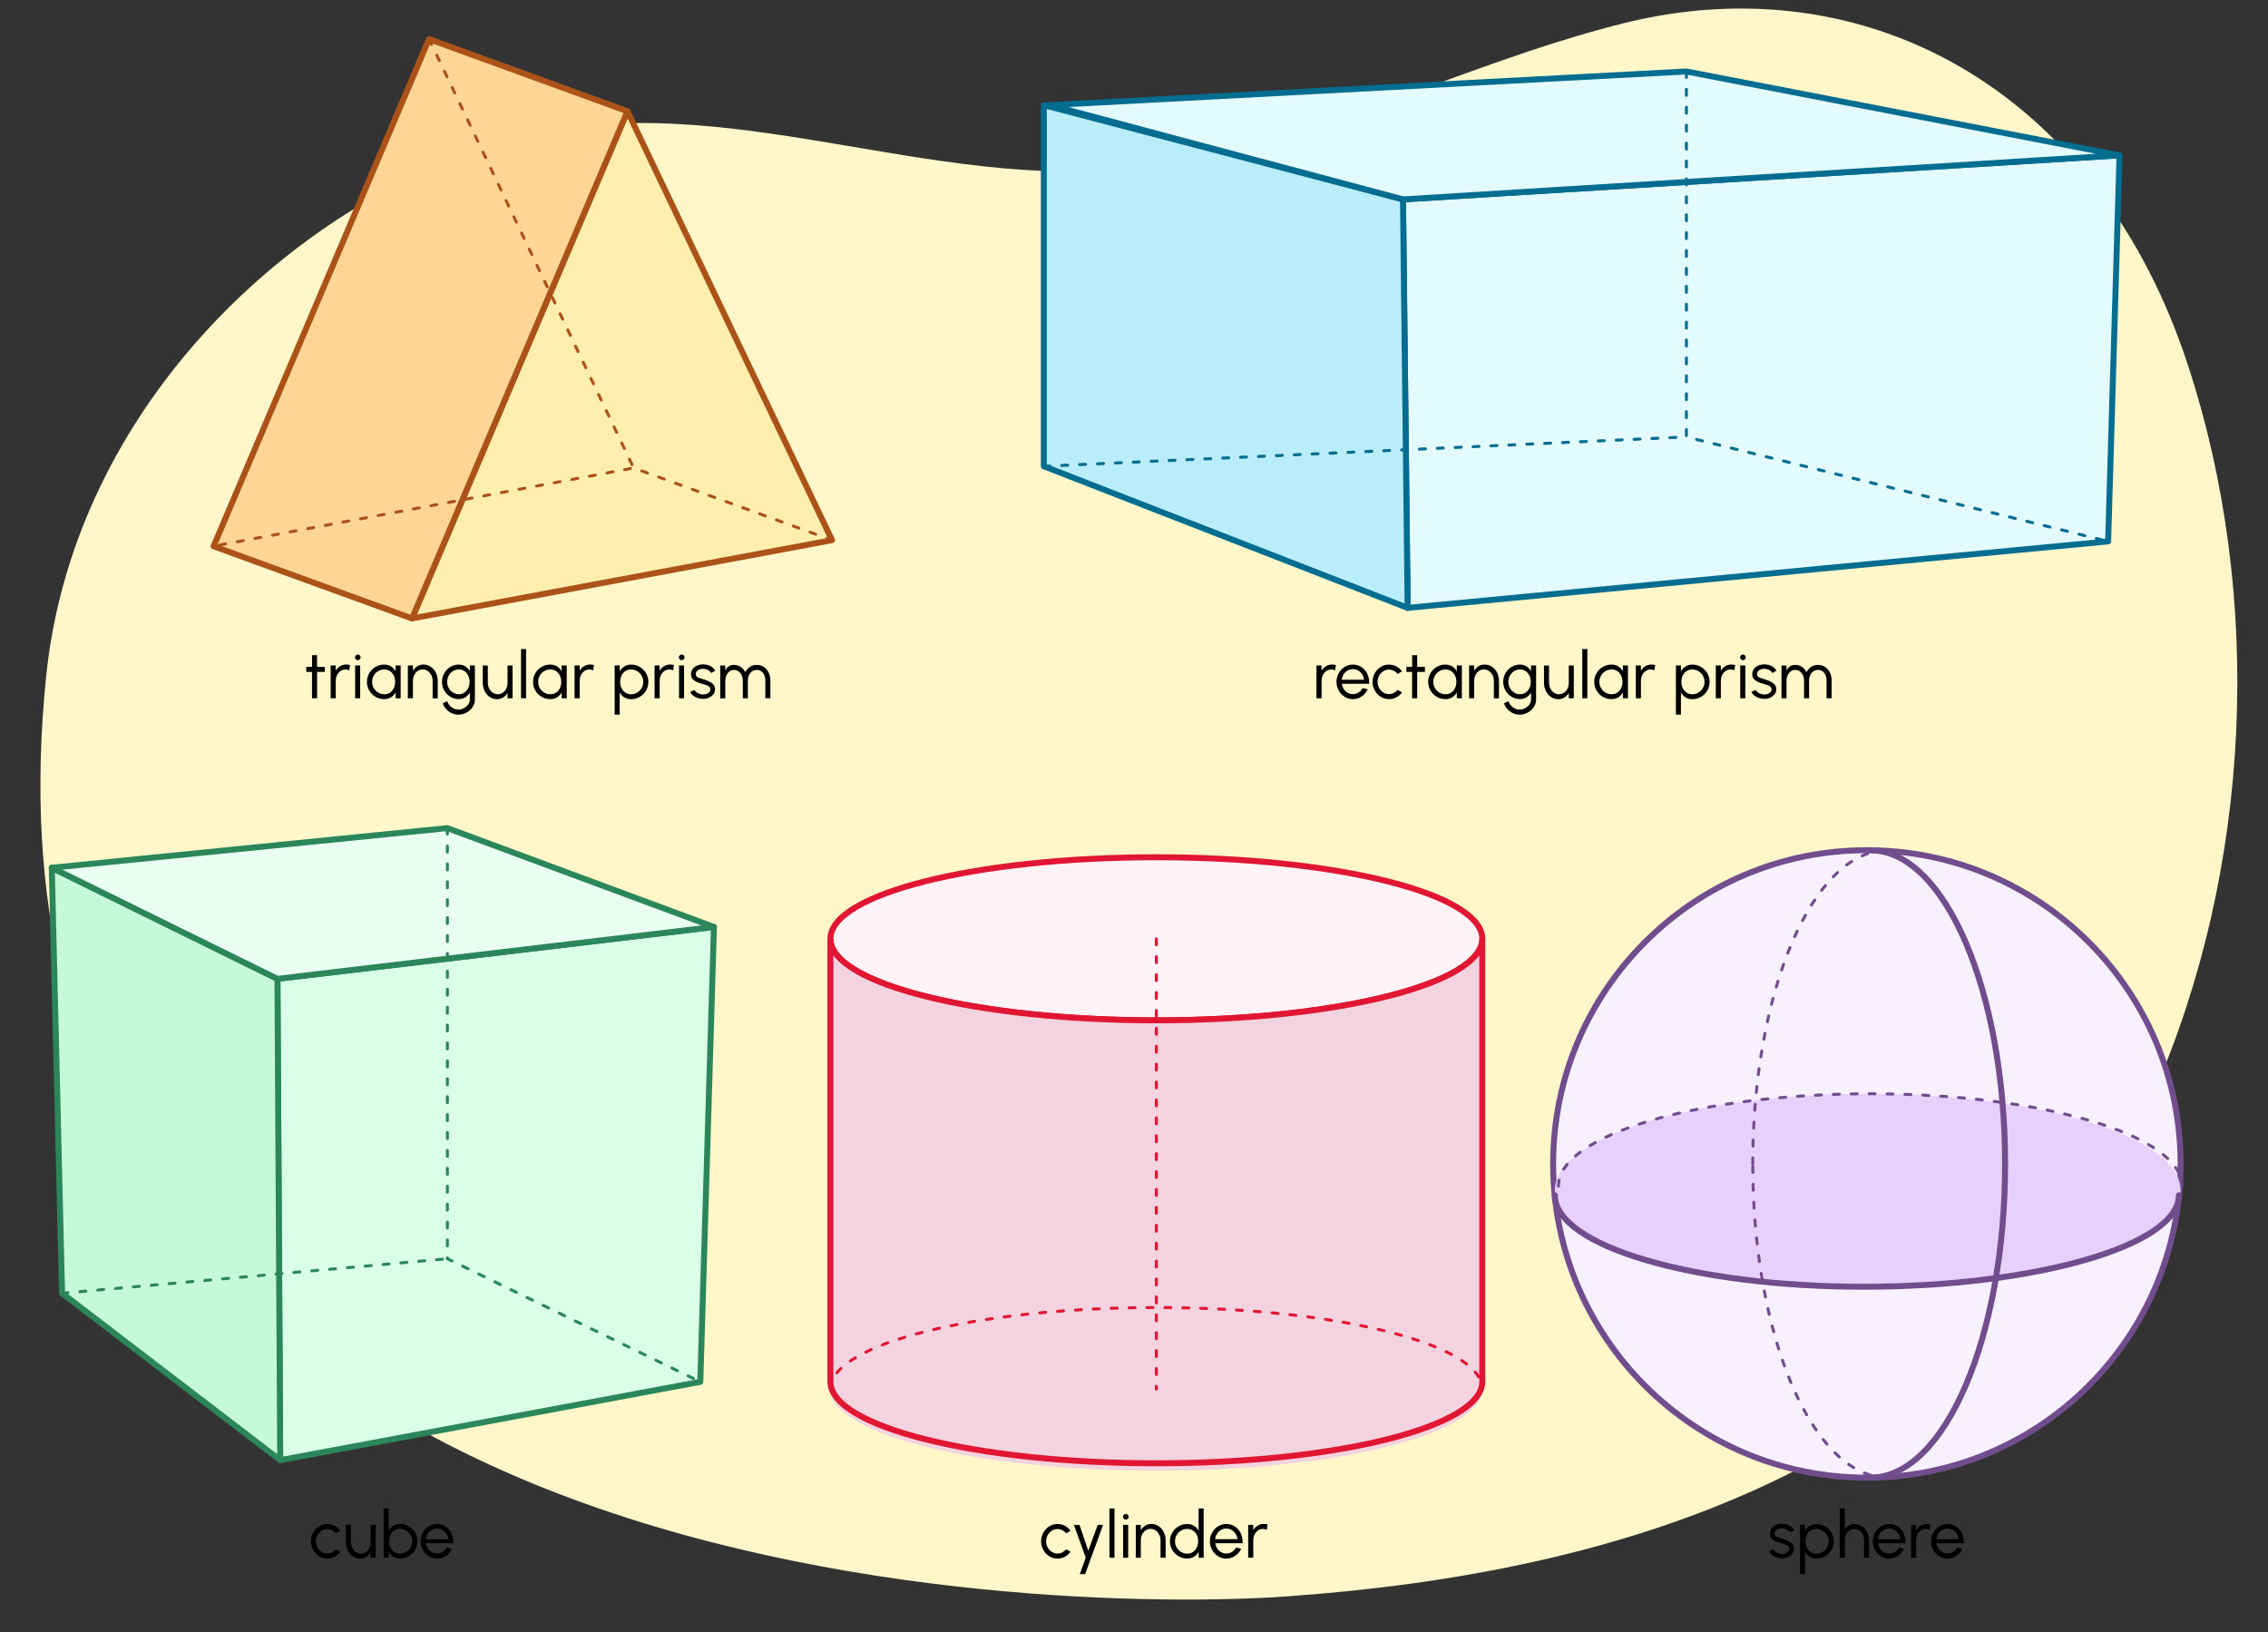
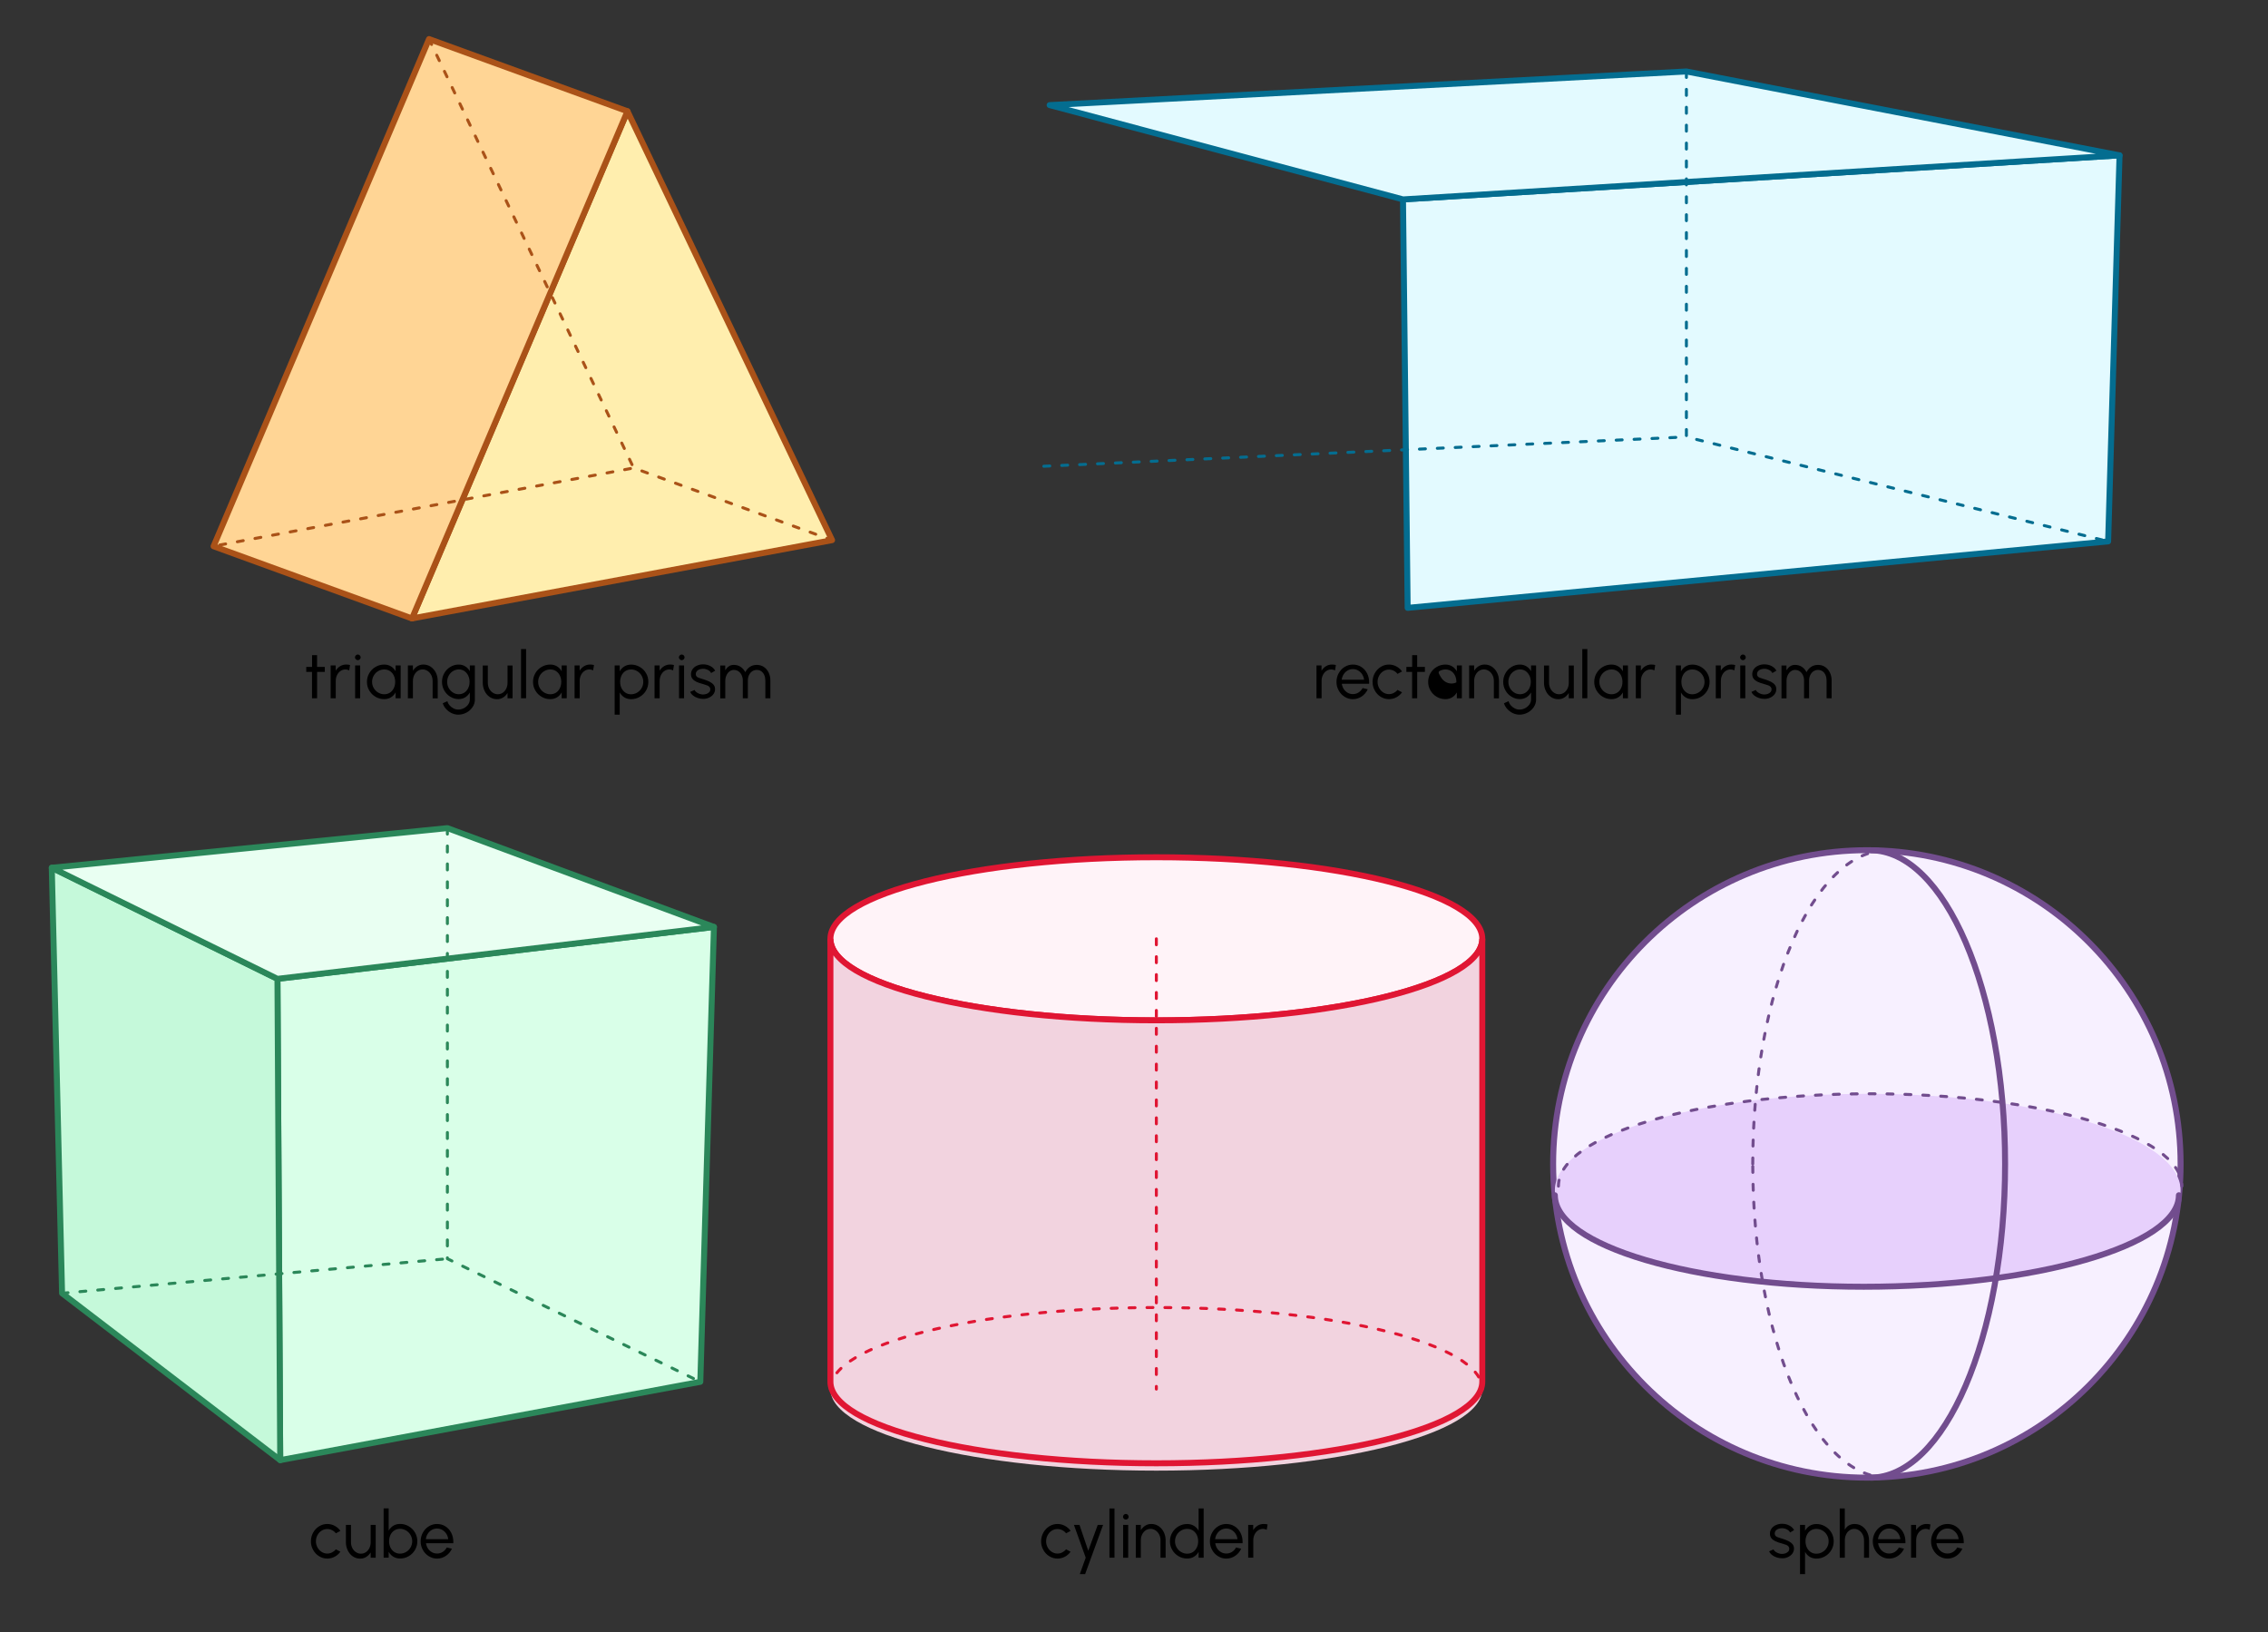
<svg xmlns="http://www.w3.org/2000/svg" id="a" width="760" height="547" viewBox="0 0 760 547">
  <rect x="0" y="0" width="760" height="547" fill="#333333" stroke="none" />
-   <path id="b" d="M703.24,63.93C664.71,12.92,605.02-7.45,543.9,7.83c-58.93,14.73-115.13,46.65-175.33,49.44-70.06,3.24-138.58-31.71-208-7.38C90.96,74.27,24.34,140.96,15.5,226.35c-32,308.77,337.33,314.12,415.33,308.64,110.92-7.8,235.49-42.6,290.71-168.42,32.92-75,37.4-166.39,11.33-245.12-7.33-22.14-17.42-41.37-29.62-57.52Z" fill="#fff6ca" />
  <g id="c">
    <g isolation="isolate">
      <polygon points="239.24 310.63 234.67 463.06 93.9 489.3 92.97 328.02 239.24 310.63" fill="#d9ffe8" stroke="#2b875a" stroke-linejoin="round" stroke-width="2" />
      <polygon points="93.9 489.3 20.8 433.38 17.35 290.79 92.97 328.02 93.9 489.3" fill="#c5f9da" stroke="#2b875a" stroke-linejoin="round" stroke-width="2" />
      <polygon points="92.97 328.02 17.35 290.79 149.92 277.51 239.24 310.63 92.97 328.02" fill="#e9fff2" stroke="#2b875a" stroke-linejoin="round" stroke-width="2" />
    </g>
    <polyline points="149.92 277.51 149.92 421.81 234.67 463.06" fill="none" stroke="#2b8759" stroke-dasharray="0 0 2 4" stroke-linecap="round" stroke-linejoin="round" />
    <line x1="20.8" y1="433.38" x2="149.92" y2="421.81" fill="none" stroke="#2b8759" stroke-dasharray="0 0 2 4" stroke-linecap="round" stroke-linejoin="round" />
  </g>
  <g id="d">
    <circle cx="625.58" cy="390.04" r="105.13" fill="#f7f0ff" stroke="#724d8e" stroke-linejoin="round" stroke-width="2" />
    <ellipse cx="625.87" cy="398.87" rx="104.84" ry="32.33" fill="#e7d0fc" />
    <path d="M522.23,397.48c0-17.09,46.77-30.95,104.46-30.95s104.46,13.86,104.46,30.95" fill="none" stroke="#724d8e" stroke-dasharray="0 0 2 4" stroke-linecap="round" stroke-linejoin="round" />
    <path d="M730.14,400.53c0,16.94-48.45,30.67-105.61,30.67s-103.5-13.73-103.5-30.67" fill="none" stroke="#724d8e" stroke-linecap="round" stroke-linejoin="round" stroke-width="2" />
    <path d="M632.55,495.17c-24.97,0-45.21-47.07-45.21-105.13" fill="none" stroke="#724d8e" stroke-dasharray="0 0 2 4" stroke-linecap="round" stroke-linejoin="round" />
    <path d="M587.34,390.04c0-58.06,20.24-105.13,45.21-105.13" fill="none" stroke="#724d8e" stroke-dasharray="0 0 2 4" stroke-linecap="round" stroke-linejoin="round" />
    <path d="M626.69,284.92c24.97,0,45.21,47.07,45.21,105.13s-20.24,105.13-45.21,105.13" fill="none" stroke="#724d8e" stroke-linejoin="round" stroke-width="2" />
  </g>
  <g id="e">
    <ellipse cx="387.49" cy="314.6" rx="109.22" ry="27.33" fill="#fff3f8" stroke="#e01633" stroke-linecap="round" stroke-linejoin="round" stroke-width="2" />
    <ellipse cx="387.49" cy="465.49" rx="109.22" ry="27.33" fill="#f2d3df" />
    <path d="M387.49,341.92c-60.32,0-109.22-12.24-109.22-27.33v148.44c0,15.09,48.9,27.33,109.22,27.33s109.22-12.24,109.22-27.33h0v-148.44c0,15.09-48.9,27.33-109.22,27.33Z" fill="#f2d3df" stroke="#e01633" stroke-linecap="round" stroke-linejoin="bevel" stroke-width="2" />
    <path d="M278.27,465.49c0-15.09,48.9-27.33,109.22-27.33s109.22,12.24,109.22,27.33" fill="none" stroke="#e01633" stroke-dasharray="0 0 2 4" stroke-linecap="round" stroke-linejoin="round" />
    <line x1="387.49" y1="314.6" x2="387.49" y2="465.49" fill="none" stroke="#e01633" stroke-dasharray="0 0 2 4" stroke-linecap="round" stroke-linejoin="round" />
  </g>
  <g id="f">
    <g isolation="isolate">
      <polygon points="710.25 52.05 706.43 181.43 471.7 203.7 470.14 66.82 710.25 52.05" fill="#e3faff" stroke="#046d90" stroke-linejoin="round" stroke-width="2" />
-       <polygon points="471.7 203.7 349.78 156.24 349.78 35.22 470.14 66.82 471.7 203.7" fill="#b9edf9" stroke="#046d90" stroke-linejoin="round" stroke-width="2" />
      <polygon points="470.14 66.82 351.73 35.22 565.11 23.95 710.25 52.05 470.14 66.82" fill="#e3faff" stroke="#046d90" stroke-linejoin="round" stroke-width="2" />
    </g>
    <polyline points="565.11 23.95 565.11 146.42 706.43 181.43" fill="none" stroke="#046d90" stroke-dasharray="0 0 2 4" stroke-linecap="round" stroke-linejoin="round" />
    <line x1="349.78" y1="156.24" x2="565.11" y2="146.42" fill="none" stroke="#046d90" stroke-dasharray="0 0 2 4" stroke-linecap="round" stroke-linejoin="round" />
  </g>
  <g id="g">
    <polygon points="278.82 181.01 138.06 207.25 210.26 37.28 278.82 181.01" fill="#ffeeae" stroke="#aa5218" stroke-linejoin="round" stroke-width="2" />
    <polygon points="138.06 207.25 71.57 183.06 143.77 13.09 210.26 37.28 138.06 207.25" fill="#ffd595" stroke="#aa5218" stroke-linejoin="round" stroke-width="2" />
    <polyline points="73.64 182.64 212.33 156.82 278.82 181.01" fill="none" stroke="#aa5218" stroke-dasharray="0 0 2 4" stroke-linecap="round" stroke-linejoin="round" />
    <line x1="143.77" y1="13.09" x2="212.33" y2="156.82" fill="none" stroke="#aa5218" stroke-dasharray="0 0 2 4" stroke-linecap="round" stroke-linejoin="round" />
  </g>
  <g>
    <path d="M106.26,225.17v8.83h-1.71v-8.83s-1.92,0-1.92,0v-1.69h1.94v-3.93s1.68,0,1.68,0v3.93h2.59v1.69h-2.57Z" />
    <path d="M117.03,224.66c-.41-.21-.83-.32-1.26-.32-1.23,0-2.27,.73-2.83,1.9-.29,.58-.43,1.23-.43,1.92v5.83h-1.71v-10.99h1.69v1.75c.84-1.31,2.06-2.06,3.5-2.06,.54,0,.97,.06,1.31,.17l-.28,1.79Z" />
    <path d="M119.24,220.94c-.19-.19-.29-.4-.29-.65s.1-.48,.29-.67c.19-.19,.41-.29,.66-.29s.48,.1,.67,.29,.28,.42,.28,.67-.09,.46-.28,.65c-.19,.19-.42,.29-.67,.29s-.47-.1-.66-.29Zm1.45,2.06v11h-1.69v-11h1.69Z" />
    <path d="M134.26,234h-1.69v-1.97c-.78,1.4-2.12,2.26-3.83,2.26-1.04,0-2.01-.26-2.89-.78-.89-.52-1.59-1.22-2.11-2.11-.52-.88-.78-1.85-.78-2.89s.26-2.02,.78-2.92c.52-.89,1.22-1.6,2.11-2.11,.88-.52,1.85-.78,2.89-.78,1.71,0,3.05,.86,3.83,2.25v-1.95h1.69v11Zm-2.29-3.41c.3-.63,.45-1.33,.45-2.09,0-1.55-.63-2.87-1.74-3.61-.56-.36-1.2-.55-1.92-.55s-1.42,.19-2.05,.56c-.63,.37-1.12,.88-1.48,1.51-.36,.64-.55,1.33-.55,2.09s.19,1.45,.56,2.08c.37,.64,.87,1.14,1.5,1.51,.63,.37,1.3,.56,2.02,.56,1.46,0,2.61-.79,3.21-2.06Z" />
    <path d="M144.97,234v-5.84c0-1.38-.64-2.62-1.66-3.31-.52-.34-1.08-.52-1.69-.52-1.22,0-2.26,.74-2.82,1.9-.29,.58-.43,1.23-.43,1.93v5.84h-1.69v-11h1.69v1.76c.84-1.31,2.06-2.07,3.48-2.07,.92,0,1.75,.24,2.49,.74,.73,.5,1.3,1.16,1.71,1.98,.41,.82,.62,1.73,.63,2.71v5.89h-1.69Z" />
    <path d="M159.14,234.37c0,.94-.26,1.79-.78,2.57-.52,.78-1.21,1.41-2.07,1.87-.87,.45-1.77,.68-2.73,.68-1.51,0-3-.71-4.06-1.88-.54-.58-.91-1.23-1.14-1.94l1.56-.7c.26,1.04,1.07,1.95,2.09,2.44,.51,.25,1.02,.37,1.55,.37,.65,0,1.28-.15,1.88-.46,.59-.31,1.08-.73,1.45-1.24,.36-.53,.55-1.1,.55-1.72v-2.31c-.78,1.38-2.09,2.22-3.72,2.22-1.01,0-1.95-.26-2.8-.78-.87-.52-1.55-1.22-2.05-2.11-.51-.88-.76-1.85-.76-2.89s.25-2.01,.76-2.9c.5-.89,1.18-1.59,2.05-2.11,.86-.52,1.79-.78,2.8-.78,1.63,0,2.94,.85,3.72,2.21v-1.92h1.69v11.38Zm-2.23-3.81c.3-.63,.44-1.32,.44-2.07,0-1.51-.63-2.85-1.72-3.6-.55-.37-1.18-.56-1.88-.56s-1.36,.19-1.96,.56c-.61,.37-1.08,.88-1.42,1.51-.35,.64-.53,1.33-.53,2.09s.18,1.45,.53,2.08c.35,.64,.83,1.14,1.43,1.51,.59,.37,1.24,.56,1.95,.56,1.42,0,2.56-.8,3.16-2.08Z" />
    <path d="M163.47,223v5.82c0,1.4,.63,2.63,1.65,3.31,.52,.34,1.08,.52,1.69,.52,1.23,0,2.27-.73,2.84-1.9,.28-.58,.42-1.23,.42-1.92v-5.82h1.69v11h-1.69v-1.77c-.84,1.31-2.05,2.07-3.49,2.07-.92,0-1.75-.24-2.48-.74-.73-.5-1.29-1.16-1.69-1.98-.41-.83-.63-1.74-.64-2.72v-5.86h1.69Z" />
    <path d="M174.6,217.5h1.69v16.49h-1.69v-16.49Z" />
    <path d="M189.91,234h-1.69v-1.97c-.78,1.4-2.12,2.26-3.83,2.26-1.04,0-2.01-.26-2.89-.78-.89-.52-1.59-1.22-2.11-2.11-.52-.88-.78-1.85-.78-2.89s.26-2.02,.78-2.92c.52-.89,1.22-1.6,2.11-2.11,.88-.52,1.85-.78,2.89-.78,1.71,0,3.05,.86,3.83,2.25v-1.95h1.69v11Zm-2.29-3.41c.3-.63,.45-1.33,.45-2.09,0-1.55-.63-2.87-1.74-3.61-.56-.36-1.2-.55-1.92-.55s-1.42,.19-2.05,.56c-.63,.37-1.12,.88-1.48,1.51-.36,.64-.55,1.33-.55,2.09s.19,1.45,.56,2.08c.37,.64,.87,1.14,1.5,1.51,.63,.37,1.3,.56,2.02,.56,1.46,0,2.61-.79,3.21-2.06Z" />
    <path d="M198.77,224.66c-.41-.21-.83-.32-1.26-.32-1.23,0-2.27,.73-2.83,1.9-.29,.58-.43,1.23-.43,1.92v5.83h-1.71v-10.99h1.69v1.75c.84-1.31,2.06-2.06,3.5-2.06,.54,0,.97,.06,1.31,.17l-.28,1.79Z" />
    <path d="M205.97,223h1.69v1.97c.78-1.4,2.11-2.26,3.82-2.26,1.04,0,2.01,.26,2.9,.78,.89,.52,1.6,1.22,2.11,2.1,.52,.89,.77,1.86,.77,2.9s-.25,2.02-.77,2.92c-.52,.89-1.22,1.59-2.11,2.11-.89,.52-1.86,.78-2.9,.78-1.71,0-3.04-.86-3.82-2.25v7.45h-1.69v-16.5Zm2.29,3.4c-.3,.63-.45,1.33-.45,2.1,0,1.53,.63,2.86,1.74,3.6,.55,.37,1.19,.56,1.91,.56s1.41-.19,2.04-.56c.63-.36,1.12-.87,1.5-1.51,.37-.63,.56-1.33,.56-2.09s-.19-1.44-.55-2.08c-.36-.63-.86-1.13-1.49-1.51s-1.32-.56-2.06-.56c-1.45,0-2.6,.78-3.2,2.05Z" />
    <path d="M225.57,224.66c-.41-.21-.83-.32-1.26-.32-1.23,0-2.27,.73-2.83,1.9-.29,.58-.43,1.23-.43,1.92v5.83h-1.71v-10.99h1.69v1.75c.84-1.31,2.06-2.06,3.5-2.06,.54,0,.97,.06,1.31,.17l-.28,1.79Z" />
    <path d="M227.78,220.94c-.19-.19-.29-.4-.29-.65s.1-.48,.29-.67c.19-.19,.41-.29,.66-.29s.48,.1,.67,.29,.28,.42,.28,.67-.09,.46-.28,.65c-.19,.19-.42,.29-.67,.29s-.47-.1-.66-.29Zm1.45,2.06v11h-1.69v-11h1.69Z" />
    <path d="M232.24,233.08c-.45-.36-.77-.77-.96-1.23l1.46-.63c.32,.77,1.69,1.51,2.84,1.51,.85,0,1.66-.29,2.11-.81,.23-.26,.34-.57,.34-.92,0-.67-.47-1.09-1.08-1.32-.31-.12-.71-.25-1.23-.4l-.22-.07c-1.72-.45-2.82-.92-3.47-1.75-.32-.41-.48-.92-.48-1.53,0-1.31,.81-2.35,2.05-2.89,.62-.27,1.28-.41,1.99-.41,.89,0,1.71,.19,2.44,.57s1.28,.9,1.62,1.55l-1.36,.8c-.19-.42-.54-.76-1.06-1.03-.52-.26-1.05-.4-1.6-.4-1.38,0-2.48,.66-2.48,1.77,0,.63,.36,.99,.89,1.2,.26,.11,.64,.24,1.13,.38l.63,.19c1.58,.52,2.65,1,3.31,1.8,.33,.41,.5,.9,.5,1.47v.03c0,1.24-.8,2.27-2.02,2.82-.6,.29-1.26,.42-1.96,.42-1.24,0-2.51-.42-3.4-1.13Z" />
    <path d="M243.02,223v1.61c.8-1.22,1.61-1.8,2.87-1.8,1.75,0,3.03,.89,3.85,2.44,.8-1.55,2.12-2.44,3.84-2.44,.9,0,1.71,.23,2.4,.7,.69,.47,1.22,1.1,1.61,1.9,.37,.8,.56,1.67,.56,2.62v5.97h-1.69v-5.97c0-1.31-.47-2.44-1.34-3.07-.43-.31-.95-.46-1.53-.46-1.18,0-2.1,.67-2.61,1.75-.25,.54-.38,1.13-.38,1.78v5.97h-1.69v-5.97c0-1.29-.53-2.43-1.44-3.06-.45-.32-.98-.47-1.56-.47-1.09,0-2.01,.73-2.5,1.85-.25,.56-.37,1.17-.37,1.82v5.84h-1.69v-11h1.69Z" />
  </g>
  <g>
    <path d="M447.38,224.66c-.41-.21-.83-.32-1.26-.32-1.23,0-2.27,.73-2.83,1.9-.29,.58-.43,1.23-.43,1.92v5.83h-1.71v-10.99h1.69v1.75c.84-1.31,2.06-2.06,3.5-2.06,.54,0,.97,.06,1.31,.17l-.28,1.79Z" />
    <path d="M450.6,233.51c-.85-.52-1.51-1.22-2-2.11-.5-.88-.75-1.85-.75-2.89s.25-2.02,.75-2.92c.5-.89,1.16-1.6,2-2.11,.84-.52,1.75-.78,2.75-.78s1.97,.26,2.79,.78c.83,.53,1.49,1.24,1.96,2.16,.47,.91,.7,1.92,.7,3.04,0,.21,0,.36-.01,.46h-9.15c.18,1.31,.89,2.41,1.96,3.01,.54,.3,1.12,.45,1.75,.45,1.38,0,2.55-.75,3.26-2.02l1.72,.4c-.88,1.96-2.81,3.32-4.97,3.32-1,0-1.91-.26-2.75-.78Zm6.49-5.73c-.12-1.28-.86-2.43-1.96-3.08-.55-.32-1.14-.48-1.78-.48-1.28,0-2.42,.67-3.11,1.76-.35,.54-.56,1.14-.64,1.8h7.49Z" />
    <path d="M469.83,231.99c-.52,.72-1.16,1.28-1.91,1.68-.77,.41-1.6,.62-2.48,.62-1,0-1.91-.26-2.75-.78-.85-.52-1.51-1.22-2-2.11-.5-.88-.75-1.85-.75-2.89s.25-2.02,.75-2.92c.5-.89,1.16-1.6,2-2.11,.84-.52,1.75-.78,2.75-.78,.88,0,1.71,.21,2.48,.62,.77,.41,1.41,.98,1.91,1.69l-1.52,.81c-.71-.91-1.8-1.43-2.87-1.43-.7,0-1.34,.19-1.93,.56s-1.04,.88-1.38,1.51c-.34,.63-.51,1.31-.51,2.05s.18,1.41,.52,2.04c.34,.63,.8,1.13,1.39,1.5,.58,.37,1.21,.56,1.9,.56,1.11,0,2.18-.55,2.87-1.42l1.52,.81Z" />
    <path d="M474.9,225.17v8.83h-1.71v-8.83s-1.92,0-1.92,0v-1.69h1.94v-3.93s1.68,0,1.68,0v3.93h2.59v1.69h-2.57Z" />
-     <path d="M489.87,234h-1.69v-1.97c-.78,1.4-2.12,2.26-3.83,2.26-1.04,0-2.01-.26-2.89-.78-.89-.52-1.59-1.22-2.11-2.11-.52-.88-.78-1.85-.78-2.89s.26-2.02,.78-2.92c.52-.89,1.22-1.6,2.11-2.11,.88-.52,1.85-.78,2.89-.78,1.71,0,3.05,.86,3.83,2.25v-1.95h1.69v11Zm-2.29-3.41c.3-.63,.45-1.33,.45-2.09,0-1.55-.63-2.87-1.74-3.61-.56-.36-1.2-.55-1.92-.55s-1.42,.19-2.05,.56c-.63,.37-1.12,.88-1.48,1.51-.36,.64-.55,1.33-.55,2.09s.19,1.45,.56,2.08c.37,.64,.87,1.14,1.5,1.51,.63,.37,1.3,.56,2.02,.56,1.46,0,2.61-.79,3.21-2.06Z" />
+     <path d="M489.87,234h-1.69v-1.97c-.78,1.4-2.12,2.26-3.83,2.26-1.04,0-2.01-.26-2.89-.78-.89-.52-1.59-1.22-2.11-2.11-.52-.88-.78-1.85-.78-2.89s.26-2.02,.78-2.92c.52-.89,1.22-1.6,2.11-2.11,.88-.52,1.85-.78,2.89-.78,1.71,0,3.05,.86,3.83,2.25v-1.95h1.69v11Zm-2.29-3.41c.3-.63,.45-1.33,.45-2.09,0-1.55-.63-2.87-1.74-3.61-.56-.36-1.2-.55-1.92-.55s-1.42,.19-2.05,.56s.19,1.45,.56,2.08c.37,.64,.87,1.14,1.5,1.51,.63,.37,1.3,.56,2.02,.56,1.46,0,2.61-.79,3.21-2.06Z" />
    <path d="M500.59,234v-5.84c0-1.38-.64-2.62-1.66-3.31-.52-.34-1.08-.52-1.69-.52-1.22,0-2.26,.74-2.82,1.9-.29,.58-.43,1.23-.43,1.93v5.84h-1.69v-11h1.69v1.76c.84-1.31,2.06-2.07,3.48-2.07,.92,0,1.75,.24,2.49,.74,.73,.5,1.3,1.16,1.71,1.98,.41,.82,.62,1.73,.63,2.71v5.89h-1.69Z" />
    <path d="M514.75,234.37c0,.94-.26,1.79-.78,2.57-.52,.78-1.21,1.41-2.07,1.87-.87,.45-1.77,.68-2.73,.68-1.51,0-3-.71-4.06-1.88-.54-.58-.91-1.23-1.14-1.94l1.56-.7c.26,1.04,1.07,1.95,2.09,2.44,.51,.25,1.02,.37,1.55,.37,.65,0,1.28-.15,1.88-.46,.59-.31,1.08-.73,1.45-1.24,.36-.53,.55-1.1,.55-1.72v-2.31c-.78,1.38-2.09,2.22-3.72,2.22-1.01,0-1.95-.26-2.8-.78-.87-.52-1.55-1.22-2.05-2.11-.51-.88-.76-1.85-.76-2.89s.25-2.01,.76-2.9c.5-.89,1.18-1.59,2.05-2.11,.86-.52,1.79-.78,2.8-.78,1.63,0,2.94,.85,3.72,2.21v-1.92h1.69v11.38Zm-2.23-3.81c.3-.63,.44-1.32,.44-2.07,0-1.51-.63-2.85-1.72-3.6-.55-.37-1.18-.56-1.88-.56s-1.36,.19-1.96,.56c-.61,.37-1.08,.88-1.42,1.51-.35,.64-.53,1.33-.53,2.09s.18,1.45,.53,2.08c.35,.64,.83,1.14,1.43,1.51,.59,.37,1.24,.56,1.95,.56,1.42,0,2.56-.8,3.16-2.08Z" />
    <path d="M519.09,223v5.82c0,1.4,.63,2.63,1.65,3.31,.52,.34,1.08,.52,1.69,.52,1.23,0,2.27-.73,2.84-1.9,.28-.58,.42-1.23,.42-1.92v-5.82h1.69v11h-1.69v-1.77c-.84,1.31-2.05,2.07-3.49,2.07-.92,0-1.75-.24-2.48-.74-.73-.5-1.29-1.16-1.69-1.98-.41-.83-.63-1.74-.64-2.72v-5.86h1.69Z" />
    <path d="M530.22,217.5h1.69v16.49h-1.69v-16.49Z" />
    <path d="M545.52,234h-1.69v-1.97c-.78,1.4-2.12,2.26-3.83,2.26-1.04,0-2.01-.26-2.89-.78-.89-.52-1.59-1.22-2.11-2.11-.52-.88-.78-1.85-.78-2.89s.26-2.02,.78-2.92c.52-.89,1.22-1.6,2.11-2.11,.88-.52,1.85-.78,2.89-.78,1.71,0,3.05,.86,3.83,2.25v-1.95h1.69v11Zm-2.29-3.41c.3-.63,.45-1.33,.45-2.09,0-1.55-.63-2.87-1.74-3.61-.56-.36-1.2-.55-1.92-.55s-1.42,.19-2.05,.56c-.63,.37-1.12,.88-1.48,1.51-.36,.64-.55,1.33-.55,2.09s.19,1.45,.56,2.08c.37,.64,.87,1.14,1.5,1.51,.63,.37,1.3,.56,2.02,.56,1.46,0,2.61-.79,3.21-2.06Z" />
    <path d="M554.39,224.66c-.41-.21-.83-.32-1.26-.32-1.23,0-2.27,.73-2.83,1.9-.29,.58-.43,1.23-.43,1.92v5.83h-1.71v-10.99h1.69v1.75c.84-1.31,2.06-2.06,3.5-2.06,.54,0,.97,.06,1.31,.17l-.28,1.79Z" />
    <path d="M561.59,223h1.69v1.97c.78-1.4,2.11-2.26,3.82-2.26,1.04,0,2.01,.26,2.9,.78,.89,.52,1.6,1.22,2.11,2.1,.52,.89,.77,1.86,.77,2.9s-.25,2.02-.77,2.92c-.52,.89-1.22,1.59-2.11,2.11-.89,.52-1.86,.78-2.9,.78-1.71,0-3.04-.86-3.82-2.25v7.45h-1.69v-16.5Zm2.29,3.4c-.3,.63-.45,1.33-.45,2.1,0,1.53,.63,2.86,1.74,3.6,.55,.37,1.19,.56,1.91,.56s1.41-.19,2.04-.56c.63-.36,1.12-.87,1.5-1.51,.37-.63,.56-1.33,.56-2.09s-.19-1.44-.55-2.08c-.36-.63-.86-1.13-1.49-1.51s-1.32-.56-2.06-.56c-1.45,0-2.6,.78-3.2,2.05Z" />
    <path d="M581.18,224.66c-.41-.21-.83-.32-1.26-.32-1.23,0-2.27,.73-2.83,1.9-.29,.58-.43,1.23-.43,1.92v5.83h-1.71v-10.99h1.69v1.75c.84-1.31,2.06-2.06,3.5-2.06,.54,0,.97,.06,1.31,.17l-.28,1.79Z" />
    <path d="M583.39,220.94c-.19-.19-.29-.4-.29-.65s.1-.48,.29-.67c.19-.19,.41-.29,.66-.29s.48,.1,.67,.29,.28,.42,.28,.67-.09,.46-.28,.65c-.19,.19-.42,.29-.67,.29s-.47-.1-.66-.29Zm1.45,2.06v11h-1.69v-11h1.69Z" />
    <path d="M587.86,233.08c-.45-.36-.77-.77-.96-1.23l1.46-.63c.32,.77,1.69,1.51,2.84,1.51,.85,0,1.66-.29,2.11-.81,.23-.26,.34-.57,.34-.92,0-.67-.47-1.09-1.08-1.32-.31-.12-.71-.25-1.23-.4l-.22-.07c-1.72-.45-2.82-.92-3.47-1.75-.32-.41-.48-.92-.48-1.53,0-1.31,.81-2.35,2.05-2.89,.62-.27,1.28-.41,1.99-.41,.89,0,1.71,.19,2.44,.57s1.28,.9,1.62,1.55l-1.36,.8c-.19-.42-.54-.76-1.06-1.03-.52-.26-1.05-.4-1.6-.4-1.38,0-2.48,.66-2.48,1.77,0,.63,.36,.99,.89,1.2,.26,.11,.64,.24,1.13,.38l.63,.19c1.58,.52,2.65,1,3.31,1.8,.33,.41,.5,.9,.5,1.47v.03c0,1.24-.8,2.27-2.02,2.82-.6,.29-1.26,.42-1.96,.42-1.24,0-2.51-.42-3.4-1.13Z" />
    <path d="M598.64,223v1.61c.8-1.22,1.61-1.8,2.87-1.8,1.75,0,3.03,.89,3.85,2.44,.8-1.55,2.12-2.44,3.84-2.44,.9,0,1.71,.23,2.4,.7,.69,.47,1.22,1.1,1.61,1.9,.37,.8,.56,1.67,.56,2.62v5.97h-1.69v-5.97c0-1.31-.47-2.44-1.34-3.07-.43-.31-.95-.46-1.53-.46-1.18,0-2.1,.67-2.61,1.75-.25,.54-.38,1.13-.38,1.78v5.97h-1.69v-5.97c0-1.29-.53-2.43-1.44-3.06-.45-.32-.98-.47-1.56-.47-1.09,0-2.01,.73-2.5,1.85-.25,.56-.37,1.17-.37,1.82v5.84h-1.69v-11h1.69Z" />
  </g>
  <g>
    <path d="M114.07,519.99c-.52,.72-1.16,1.28-1.91,1.68-.77,.41-1.6,.62-2.48,.62-1,0-1.91-.26-2.75-.78-.85-.52-1.51-1.22-2-2.11-.5-.88-.75-1.85-.75-2.89s.25-2.02,.75-2.92c.5-.89,1.16-1.6,2-2.11,.84-.52,1.75-.78,2.75-.78,.88,0,1.71,.21,2.48,.62,.77,.41,1.41,.98,1.91,1.69l-1.52,.81c-.71-.91-1.8-1.43-2.87-1.43-.7,0-1.34,.19-1.93,.56s-1.04,.88-1.38,1.51c-.34,.63-.51,1.31-.51,2.05s.18,1.41,.52,2.04c.34,.63,.8,1.13,1.39,1.5,.58,.37,1.21,.56,1.9,.56,1.11,0,2.18-.55,2.87-1.42l1.52,.81Z" />
    <path d="M117.61,511v5.82c0,1.4,.63,2.63,1.65,3.31,.52,.34,1.08,.52,1.69,.52,1.23,0,2.27-.73,2.84-1.9,.28-.58,.42-1.23,.42-1.92v-5.82h1.69v11h-1.69v-1.77c-.84,1.31-2.05,2.07-3.49,2.07-.92,0-1.75-.24-2.48-.74-.73-.5-1.29-1.16-1.69-1.98-.41-.83-.63-1.74-.64-2.72v-5.86h1.69Z" />
    <path d="M136.96,511.47c.89,.52,1.6,1.22,2.11,2.11,.52,.89,.78,1.86,.78,2.9s-.26,2.01-.78,2.9c-.52,.89-1.22,1.6-2.11,2.11-.89,.52-1.86,.78-2.9,.78-1.71,0-3.04-.86-3.82-2.26v1.97h-1.69v-16.5h1.69v7.45c.78-1.4,2.11-2.25,3.82-2.25,1.04,0,2.01,.26,2.9,.78Zm-.87,8.6c.63-.36,1.12-.87,1.49-1.51,.36-.64,.55-1.33,.55-2.08s-.19-1.45-.56-2.09c-.37-.64-.87-1.14-1.5-1.52-.63-.36-1.31-.55-2.04-.55-1.45,0-2.6,.8-3.2,2.07-.3,.63-.45,1.33-.45,2.09,0,1.54,.63,2.86,1.74,3.6,.55,.36,1.19,.55,1.91,.55s1.43-.19,2.06-.56Z" />
    <path d="M143.7,521.51c-.85-.52-1.51-1.22-2-2.11-.5-.88-.75-1.85-.75-2.89s.25-2.02,.75-2.92c.5-.89,1.16-1.6,2-2.11,.84-.52,1.75-.78,2.75-.78s1.97,.26,2.79,.78c.83,.53,1.49,1.24,1.96,2.16,.47,.91,.71,1.92,.71,3.04,0,.21,0,.36-.01,.46h-9.15c.18,1.31,.89,2.41,1.96,3.01,.54,.3,1.12,.45,1.75,.45,1.38,0,2.55-.75,3.26-2.02l1.72,.4c-.88,1.96-2.81,3.32-4.97,3.32-1,0-1.91-.26-2.75-.78Zm6.49-5.73c-.12-1.28-.86-2.43-1.96-3.08-.55-.32-1.14-.48-1.78-.48-1.28,0-2.42,.67-3.11,1.76-.35,.54-.56,1.14-.64,1.8h7.49Z" />
  </g>
  <g>
    <path d="M358.76,519.99c-.52,.72-1.16,1.28-1.91,1.68-.77,.41-1.6,.62-2.48,.62-1,0-1.91-.26-2.75-.78-.85-.52-1.51-1.22-2-2.11-.5-.88-.75-1.85-.75-2.89s.25-2.02,.75-2.92c.5-.89,1.16-1.6,2-2.11,.84-.52,1.75-.78,2.75-.78,.88,0,1.71,.21,2.48,.62,.77,.41,1.41,.98,1.91,1.69l-1.52,.81c-.71-.91-1.8-1.43-2.87-1.43-.7,0-1.34,.19-1.93,.56s-1.04,.88-1.38,1.51c-.34,.63-.51,1.31-.51,2.05s.18,1.41,.52,2.04c.34,.63,.8,1.13,1.39,1.5,.58,.37,1.21,.56,1.9,.56,1.11,0,2.18-.55,2.87-1.42l1.52,.81Z" />
    <path d="M369.64,511l-6.02,16.5h-1.79l1.99-5.51-3.95-10.99h1.86l2.94,8.67,3.18-8.67h1.79Z" />
    <path d="M371.77,505.5h1.69v16.49h-1.69v-16.49Z" />
    <path d="M376.6,508.94c-.19-.19-.29-.4-.29-.65s.1-.48,.29-.67c.19-.19,.41-.29,.66-.29s.48,.1,.67,.29,.28,.42,.28,.67-.09,.46-.28,.65c-.19,.19-.42,.29-.67,.29s-.47-.1-.66-.29Zm1.45,2.06v11h-1.69v-11h1.69Z" />
    <path d="M388.89,522v-5.84c0-1.38-.64-2.62-1.66-3.31-.52-.34-1.08-.52-1.69-.52-1.22,0-2.26,.74-2.82,1.9-.29,.58-.43,1.23-.43,1.93v5.84h-1.69v-11h1.69v1.76c.84-1.31,2.06-2.07,3.48-2.07,.92,0,1.75,.24,2.49,.74,.73,.5,1.3,1.16,1.71,1.98,.41,.82,.62,1.73,.63,2.71v5.89h-1.69Z" />
    <path d="M403.34,522h-1.69v-1.96c-.78,1.4-2.12,2.24-3.83,2.24-1.05,0-2.01-.26-2.89-.78-.89-.52-1.6-1.22-2.11-2.11-.52-.88-.78-1.85-.78-2.89s.26-2.01,.78-2.9c.52-.89,1.22-1.59,2.11-2.11,.88-.52,1.85-.78,2.89-.78,1.71,0,3.05,.85,3.83,2.24v-7.45h1.69v16.5Zm-2.29-3.41c.3-.63,.45-1.33,.45-2.09,0-1.55-.63-2.87-1.74-3.61-.56-.36-1.2-.55-1.93-.55s-1.41,.19-2.04,.56-1.13,.88-1.5,1.51c-.36,.64-.55,1.33-.55,2.09s.19,1.45,.56,2.08c.36,.64,.87,1.14,1.5,1.51,.63,.37,1.3,.56,2.02,.56,1.46,0,2.61-.79,3.21-2.06Z" />
    <path d="M408.18,521.51c-.85-.52-1.51-1.22-2-2.11-.5-.88-.75-1.85-.75-2.89s.25-2.02,.75-2.92c.5-.89,1.16-1.6,2-2.11,.84-.52,1.75-.78,2.75-.78s1.97,.26,2.79,.78c.83,.53,1.49,1.24,1.96,2.16,.47,.91,.71,1.92,.71,3.04,0,.21,0,.36-.01,.46h-9.15c.18,1.31,.89,2.41,1.96,3.01,.54,.3,1.12,.45,1.75,.45,1.38,0,2.55-.75,3.26-2.02l1.72,.4c-.88,1.96-2.81,3.32-4.97,3.32-1,0-1.91-.26-2.75-.78Zm6.49-5.73c-.12-1.28-.86-2.43-1.96-3.08-.55-.32-1.14-.48-1.78-.48-1.28,0-2.42,.67-3.11,1.76-.35,.54-.56,1.14-.64,1.8h7.49Z" />
    <path d="M424.49,512.66c-.41-.21-.83-.32-1.26-.32-1.23,0-2.27,.73-2.83,1.9-.29,.58-.43,1.23-.43,1.92v5.83h-1.71v-10.99h1.69v1.75c.84-1.31,2.06-2.06,3.5-2.06,.54,0,.97,.06,1.31,.17l-.28,1.79Z" />
  </g>
  <g>
    <path d="M593.79,521.08c-.45-.36-.77-.77-.96-1.23l1.46-.63c.32,.77,1.69,1.51,2.84,1.51,.85,0,1.66-.29,2.11-.81,.23-.26,.34-.57,.34-.92,0-.67-.47-1.09-1.08-1.32-.31-.12-.71-.25-1.23-.4l-.22-.07c-1.72-.45-2.82-.92-3.47-1.75-.32-.41-.48-.92-.48-1.53,0-1.31,.81-2.35,2.05-2.89,.62-.27,1.28-.41,1.99-.41,.89,0,1.71,.19,2.44,.57s1.28,.9,1.62,1.55l-1.36,.8c-.19-.42-.54-.76-1.06-1.03-.52-.26-1.05-.4-1.6-.4-1.38,0-2.48,.66-2.48,1.77,0,.63,.36,.99,.89,1.2,.26,.11,.64,.24,1.13,.38l.63,.19c1.58,.52,2.65,1,3.31,1.8,.33,.41,.5,.9,.5,1.47v.03c0,1.24-.8,2.27-2.02,2.82-.6,.29-1.26,.42-1.96,.42-1.24,0-2.51-.42-3.4-1.13Z" />
    <path d="M603.18,511h1.69v1.97c.78-1.4,2.11-2.26,3.82-2.26,1.04,0,2.01,.26,2.9,.78,.89,.52,1.6,1.22,2.11,2.1,.52,.89,.77,1.86,.77,2.9s-.25,2.02-.77,2.92c-.52,.89-1.22,1.59-2.11,2.11-.89,.52-1.86,.78-2.9,.78-1.71,0-3.04-.86-3.82-2.25v7.45h-1.69v-16.5Zm2.29,3.4c-.3,.63-.45,1.33-.45,2.1,0,1.53,.63,2.86,1.74,3.6,.55,.37,1.19,.56,1.91,.56s1.41-.19,2.04-.56c.63-.36,1.12-.87,1.5-1.51,.37-.63,.56-1.33,.56-2.09s-.19-1.44-.55-2.08c-.36-.63-.86-1.13-1.49-1.51s-1.32-.56-2.06-.56c-1.45,0-2.6,.78-3.2,2.05Z" />
    <path d="M624.63,522v-5.83c0-1.38-.63-2.62-1.63-3.31-.5-.34-1.04-.52-1.64-.52-1.23,0-2.22,.73-2.75,1.89-.28,.58-.41,1.23-.41,1.94v5.83h-1.71v-16.5h1.69v7.13c.7-1.31,1.86-1.93,3.31-1.93,.92,0,1.75,.24,2.47,.73,.73,.5,1.3,1.16,1.71,1.98,.41,.82,.63,1.74,.64,2.72v5.88h-1.69Z" />
    <path d="M630.31,521.51c-.85-.52-1.51-1.22-2-2.11-.5-.88-.75-1.85-.75-2.89s.25-2.02,.75-2.92c.5-.89,1.16-1.6,2-2.11,.84-.52,1.75-.78,2.75-.78s1.97,.26,2.79,.78c.83,.53,1.49,1.24,1.96,2.16,.47,.91,.7,1.92,.7,3.04,0,.21,0,.36-.01,.46h-9.15c.18,1.31,.89,2.41,1.96,3.01,.54,.3,1.12,.45,1.75,.45,1.38,0,2.55-.75,3.26-2.02l1.72,.4c-.88,1.96-2.81,3.32-4.97,3.32-1,0-1.91-.26-2.75-.78Zm6.49-5.73c-.12-1.28-.86-2.43-1.96-3.08-.55-.32-1.14-.48-1.78-.48-1.28,0-2.42,.67-3.11,1.76-.35,.54-.56,1.14-.64,1.8h7.49Z" />
    <path d="M646.62,512.66c-.41-.21-.83-.32-1.26-.32-1.23,0-2.27,.73-2.83,1.9-.29,.58-.43,1.23-.43,1.92v5.83h-1.71v-10.99h1.69v1.75c.84-1.31,2.06-2.06,3.5-2.06,.54,0,.97,.06,1.31,.17l-.28,1.79Z" />
    <path d="M649.84,521.51c-.85-.52-1.51-1.22-2-2.11-.5-.88-.75-1.85-.75-2.89s.25-2.02,.75-2.92c.5-.89,1.16-1.6,2-2.11,.84-.52,1.75-.78,2.75-.78s1.97,.26,2.79,.78c.83,.53,1.49,1.24,1.96,2.16,.47,.91,.71,1.92,.71,3.04,0,.21,0,.36-.01,.46h-9.15c.18,1.31,.89,2.41,1.96,3.01,.54,.3,1.12,.45,1.75,.45,1.38,0,2.55-.75,3.26-2.02l1.72,.4c-.88,1.96-2.81,3.32-4.97,3.32-1,0-1.91-.26-2.75-.78Zm6.49-5.73c-.12-1.28-.86-2.43-1.96-3.08-.55-.32-1.14-.48-1.78-.48-1.28,0-2.42,.67-3.11,1.76-.35,.54-.56,1.14-.64,1.8h7.49Z" />
  </g>
</svg>